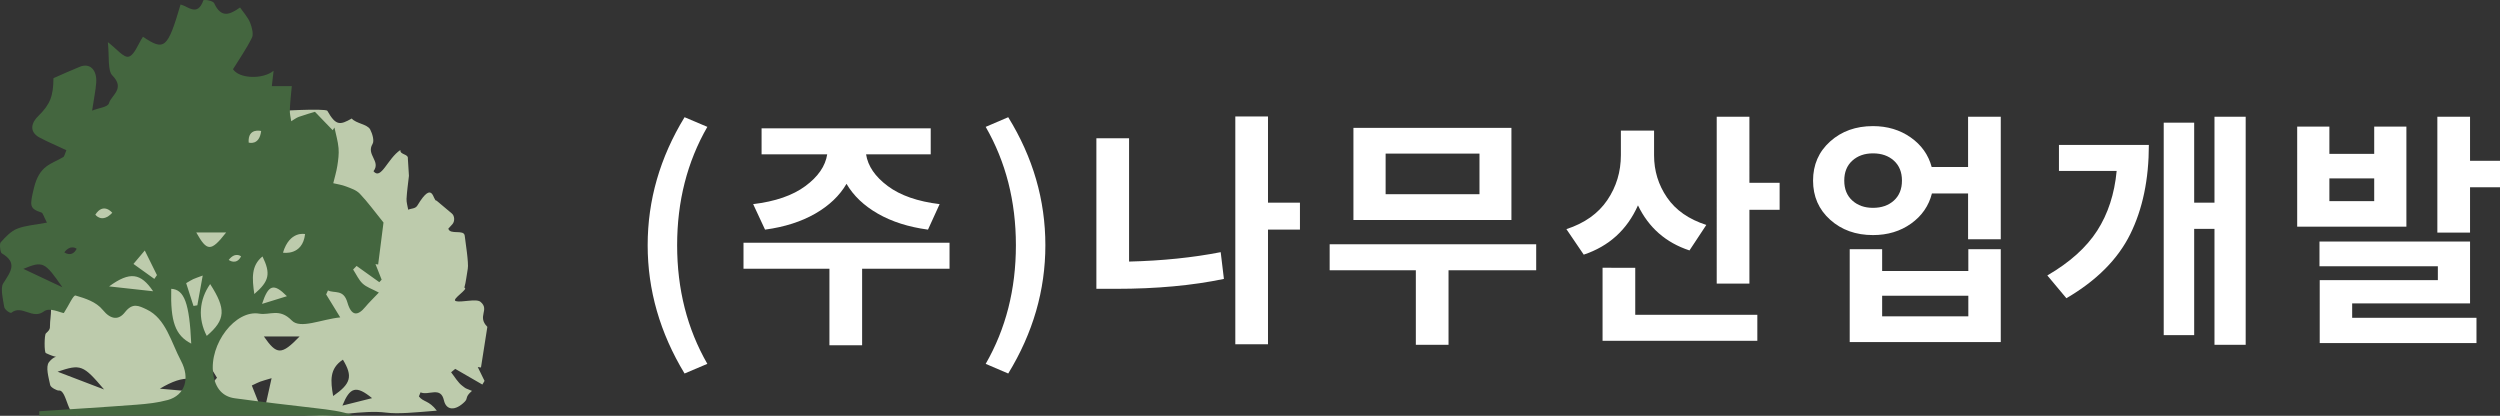
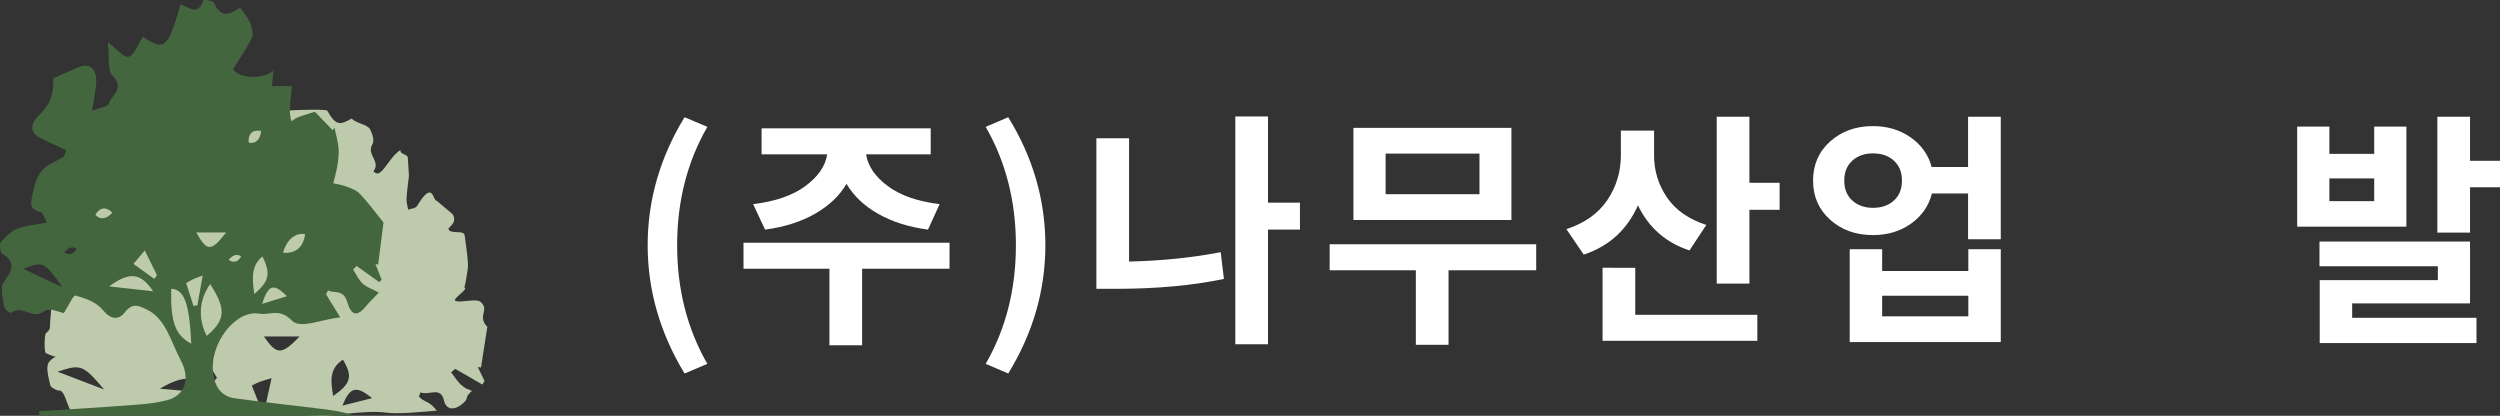
<svg xmlns="http://www.w3.org/2000/svg" version="1.1" id="Layer_1" x="0px" y="0px" width="706.67px" height="117.53px" viewBox="0 0 706.67 117.53" enable-background="new 0 0 706.67 117.53" xml:space="preserve">
  <rect x="0" y="0" width="706.67" height="117.53" fill="#333333" stroke="none" />
  <g>
    <path fill="#BDCBAC" d="M57.876,116.17c-2.671-1.025-2.804-3.207-5.406-0.502c-2.044,2.131-4.795,1.238-9.418,0.621   c-2.752-0.361-4.254,0.566-7.484-0.207c-0.766-0.184-2.741-0.662-5.302,0.688c-1.336-0.141-5.521-0.992-7.421,0.172   c-3.892,2.383-3.719-6.898-6.258-6.553c-0.409,0.059-2.251-0.84-2.395-1.535c-0.449-2.154-1.358-5.199-0.345-6.49   c2.562-3.262,4.531,0.023-0.881-2.555c-0.506-0.242-0.437-5.158,0-5.563c1.658-1.502,0.938-1.375,1.301-4.23   c0.484-3.783-0.674-6.137,3.403-5.561c-1.129-1.764,1.888-3.219,1.456-3.34c-4.145-1.123-0.789-2.504,0.645-7.34   c1.877-6.338,5.964,2.664,9.936,0.736c0.438-0.219,0.599-1.02,1.077-1.889c-3.19-1.209,0.921,0.588-1.946-0.627   c-3.166-1.348-7.34-8.008-4.537-10.242c4.036-3.211,3.829-3.35,3.875-8.283c3.051-1.077,1.646-3.408,4.611-4.375   c3.356-1.088,0-0.455,3.576-2.274c1.427-0.726,2.313-1.364,3.908,0.161c2.361-0.772,2.165,3.051,2.55,1.952   c0.79-2.211,4.756,1.197,0.289-2.476c-1.589-1.301,5.618-3.339,5.106-7.018c2.988,1.802,2.429-1.71,4.162-2.084   c1.882-0.402,4.024,2.056,5.602,0.122c8.607-2.995,3.022,2.728,10.195-3.536c2.585,0.513,6.816,2.246,8.813-2.296   c0.122-0.283,15.113-1.089,15.551-0.312c2.418,4.272,3.587,4.03,6.886,2.165c1.209,1.422,4.421,1.595,5.21,3.091   c0.627,1.198,1.221,3.202,0.668,4.111c-1.86,3.074,2.44,4.847,0.27,7.703c2.148,2.625,3.973-3.604,7.611-6.01   c-0.201,1.404,2.303,1.047,2.107,2.452l0.305,4.847c-0.242,2.205-0.565,4.353-0.68,6.517c-0.046,1.014,0.306,2.05,0.473,3.074   c0.869-0.408,2.015-0.224,2.601-1.202c4.526-7.531,4.359-1.112,5.407-1.371c1.634,1.376,3.022,2.539,4.341,3.645   c0.8,0.673,0.863,2.228,0.132,3.032c-0.645,0.709-1.231,1.348-1.146,1.238c0.484,1.871,4.434,0.104,4.64,2.004   c0.174,1.588,1.175,7.754,0.864,9.344c-0.305,1.617-0.501,3.758-0.973,5.342c1.434,0.281-3.812,3.34-2.424,3.783   c1.616,0.512,5.769-0.813,7.018,0.24c2.654,2.252-1.082,4.055,1.911,7.055c-0.483,3.049-1.14,7.27-1.802,11.49   c-0.305-0.047-0.604-0.088-0.909-0.127c0.639,1.301,1.277,2.607,1.917,3.914c-0.316,0.535-0.294,0.496-0.616,1.031l-7.668-4.432   l-1.169,0.965c1.048,1.307,1.905,2.885,3.207,3.852c1.358,1.014,0.362,0.393,2.699,1.404c-2.13,1.826-0.984,2.01-2.101,3.115   c-2.625,2.58-5.182,2.447-5.832-0.449c-0.904-4.047-4.341-1.25-6.609-2.252c-0.253,0.629-0.207,0.52-0.466,1.146   c1.255,1.652,2.815,1.064,5.066,4.029c-6.448,0.535-11.036,0.984-14.405,0.547c-6.401-0.822-15.796,1.324-19.4,0.83    M45.188,109.865c5.613,0.5,10.23,0.91,14.847,1.324C55.879,106.209,52.257,105.68,45.188,109.865 M94.173,111.943   c5.065-3.512,5.591-5.566,2.758-10.275C93.085,104.172,93.419,107.666,94.173,111.943 M29.431,110.096   c-5.953-6.994-6.568-7.236-13.16-5.031C20.87,106.826,24.601,108.248,29.431,110.096 M84.691,95.105H74.588   C78.227,100.355,79.545,100.447,84.691,95.105 M53.403,103.723c2.717,1.578,4.882,2.832,7.046,4.094   c0.294-0.346,0.593-0.691,0.887-1.037c-1.284-2.107-2.568-4.209-4.11-6.734C55.919,101.299,54.951,102.227,53.403,103.723    M71.18,108.967c0.95,2.389,1.716,4.318,2.475,6.24c0.438-0.057,0.875-0.115,1.308-0.178c0.553-2.486,1.105-4.967,1.808-8.133   c-1.692,0.506-2.452,0.707-3.188,0.971C72.993,108.08,72.435,108.385,71.18,108.967 M105.175,112.543   c-4.508-3.689-6.264-3.148-8.388,2.105C99.625,113.936,101.894,113.365,105.175,112.543" />
    <path fill="#44663F" d="M11.097,116.248c9.165-0.611,18.324-1.156,27.489-1.854c2.965-0.225,5.959-0.543,8.849-1.33   c4.795-1.313,6.402-6.039,3.73-11.059c-2.797-5.264-4.26-11.957-9.7-14.531c-2.234-1.053-3.978-1.998-6.16,0.799   c-1.71,2.195-3.914,2.205-6.258-0.672c-1.871-2.303-4.98-3.271-7.685-4.064c-0.639-0.191-1.854,2.693-3.322,4.957   c-1.123-0.145-4.019-1.682-5.613-0.479c-3.259,2.463-6.235-1.998-9.211,0.385c-0.317,0.254-1.888-0.869-2.009-1.582   c-0.375-2.234-1.14-5.383-0.3-6.707c2.154-3.379,4.116-5.838-0.414-8.51c-0.426-0.246-0.685-2.664-0.317-3.08   c1.387-1.553,2.942-3.193,4.663-3.867c2.482-0.963,5.159-1.1,8.429-1.723c-0.939-1.818-1.146-2.704-1.509-2.831   c-3.471-1.157-3.373-1.917-2.176-6.914c1.578-6.551,4.951-6.776,8.284-8.773c0.363-0.219,0.501-1.048,0.904-1.952   c-2.671-1.249-5.147-2.297-7.547-3.558c-2.654-1.393-2.781-3.759-0.432-6.068c3.379-3.327,4.283-5.636,4.318-10.736   c2.556-1.111,5.003-2.245,7.49-3.241c2.815-1.129,4.876,0.898,4.593,4.588c-0.166,2.142-0.615,4.249-1.156,7.824   c1.974-0.801,4.444-0.968,4.772-2.108c0.656-2.279,4.669-4.069,0.927-7.863c-1.336-1.348-0.823-5.573-1.249-9.379   c2.504,1.871,4.455,4.479,5.906,4.093c1.584-0.42,2.689-3.627,4.013-5.629c6.068,4.104,6.977,3.35,10.633-9.114   c2.165,0.53,4.767,3.529,6.442-1.163c0.103-0.288,2.694,0.011,3.062,0.812c2.027,4.415,4.549,3.126,7.312,1.192   c1.019,1.479,2.159,2.694,2.821,4.248c0.529,1.233,1.024,3.305,0.564,4.243c-1.561,3.178-3.558,6.016-5.377,8.964   c1.796,2.717,8.422,2.919,11.474,0.437c-0.168,1.451-0.334,2.902-0.501,4.346h5.647c-0.202,2.28-0.473,4.503-0.559,6.736   c-0.046,1.048,0.247,2.119,0.397,3.184c0.72-0.426,1.416-0.979,2.176-1.249c1.808-0.639,3.655-1.146,4.525-1.417   c1.957,2.027,3.488,3.616,5.02,5.204c0.167-0.253,0.334-0.505,0.495-0.759c0.409,1.934,0.99,3.845,1.163,5.815   c0.144,1.634-0.087,3.367-0.346,5.008c-0.259,1.669-0.753,3.276-1.151,4.916c1.197,0.288,2.43,0.45,3.593,0.904   c1.353,0.53,2.866,0.979,3.914,2.067c2.223,2.326,4.191,5.043,6.695,8.14c-0.402,3.154-0.955,7.512-1.514,11.875   c-0.253-0.045-0.501-0.086-0.754-0.131c0.581,1.473,1.169,2.947,1.744,4.416c-0.219,0.229-0.438,0.465-0.662,0.701   c-2.142-1.531-4.277-3.057-6.419-4.588c-0.328,0.334-0.656,0.668-0.984,1.008c0.881,1.346,1.601,2.977,2.688,3.977   c1.14,1.049,2.631,1.498,4.588,2.539c-1.79,1.889-2.85,2.885-3.788,4.025c-2.193,2.67-3.966,2.688-5.101-1.227   c-1.122-3.84-3.603-2.482-5.492-3.396c-0.178,0.373-0.351,0.748-0.518,1.121c1.048,1.711,2.101,3.426,3.983,6.496   c-5.405,0.551-11.272,3.367-13.695,0.879c-3.501-3.592-6.184-1.42-9.194-1.934c-6.707-1.141-14.179,8.502-13.027,16.955   c0.587,4.334,2.843,6.521,6.102,6.965c7.645,1.043,15.313,1.9,22.97,2.809c3.587,0.428,7.173,0.795,10.69,2.09H11.085   C11.085,117.07,11.091,116.662,11.097,116.248 M54.056,97.135c-0.513-11.428-1.964-15.314-5.654-15.498   C48.166,90.928,49.513,94.779,54.056,97.135 M58.442,94.947c5.36-4.555,5.504-7.594,0.962-14.65   C56.295,84.717,55.886,90.059,58.442,94.947 M30.838,80.957c4.703,0.518,8.572,0.943,12.446,1.371   C39.795,77.18,36.762,76.635,30.838,80.957 M71.885,83.115c4.248-3.637,4.681-5.762,2.314-10.627   C70.969,75.08,71.251,78.684,71.885,83.115 M17.637,81.199c-4.997-7.23-5.51-7.479-11.036-5.199   C10.464,77.82,13.584,79.287,17.637,81.199 M63.935,65.701h-8.463C58.523,71.131,59.623,71.229,63.935,65.701 M37.723,74.607   c2.274,1.635,4.093,2.936,5.901,4.232c0.248-0.357,0.495-0.715,0.743-1.072c-1.071-2.176-2.148-4.352-3.443-6.959   C39.83,72.104,39.019,73.064,37.723,74.607 M52.622,80.031c0.789,2.477,1.434,4.467,2.072,6.453   c0.363-0.057,0.726-0.121,1.089-0.184c0.472-2.568,0.932-5.137,1.519-8.412c-1.416,0.529-2.055,0.73-2.671,1.008   C54.136,79.121,53.67,79.432,52.622,80.031 M81.103,83.727c-3.777-3.811-5.246-3.252-7.03,2.176   C76.45,85.166,78.35,84.578,81.103,83.727 M86.236,66.168c0,0-4.341-1.053-6.246,5.25C79.99,71.418,85.522,72.408,86.236,66.168    M68.148,72.471c0,0-1.623-1.404-3.5,1.002C64.648,73.473,66.784,75.107,68.148,72.471 M21.673,70.33c0,0-1.63-1.404-3.501,0.996   C18.172,71.326,20.308,72.961,21.673,70.33 M26.946,60.682c0,0,1.854,2.578,4.79-0.535C31.736,60.146,29.248,57.079,26.946,60.682    M70.29,40.302c0,0,3.028,0.967,3.529-3.281C73.819,37.021,69.997,36.031,70.29,40.302" />
  </g>
  <g>
    <path fill="#FFFFFF" d="M193.504,105.58c-6.954-11.48-10.43-23.566-10.43-36.261c0-12.739,3.476-24.802,10.43-36.189l6.44,2.73   c-5.694,9.894-8.54,21.047-8.54,33.459c0,12.46,2.846,23.636,8.54,33.53L193.504,105.58z" />
    <path fill="#FFFFFF" d="M268.403,68.619v7.35h-24.71V97.6h-9.24V75.969h-24.29v-7.35H268.403z M216.253,64.91l-3.36-7.21   c6.253-0.746,11.176-2.45,14.77-5.11c3.593-2.66,5.646-5.646,6.16-8.96h-18.55v-7.35h47.81v7.35h-18.27   c0.513,3.314,2.555,6.3,6.125,8.96c3.57,2.66,8.458,4.364,14.665,5.11l-3.29,7.21c-5.507-0.746-10.232-2.252-14.175-4.516   c-3.944-2.263-6.895-5.075-8.855-8.435c-1.96,3.36-4.912,6.172-8.855,8.435C226.484,62.658,221.759,64.164,216.253,64.91z" />
    <path fill="#FFFFFF" d="M284.993,105.58l-6.37-2.73c5.693-9.895,8.54-21.07,8.54-33.53c0-12.413-2.847-23.565-8.54-33.459   l6.37-2.73c7,11.34,10.5,23.404,10.5,36.189C295.493,82.06,291.993,94.146,284.993,105.58z" />
    <path fill="#FFFFFF" d="M319.152,39.08v34.859c9.38-0.232,18.013-1.12,25.9-2.66l0.91,7.561c-8.914,1.867-19.064,2.8-30.45,2.8   h-5.6V39.08H319.152z M367.453,57.28v7.63h-9.031v32.409h-9.239V32.92h9.239v24.36H367.453z" />
    <path fill="#FFFFFF" d="M434.232,69.039v7.351h-24.779v21.069h-9.24V76.39h-24.361v-7.351H434.232z M427.232,36.14v26.04h-44.66   V36.14H427.232z M418.203,54.9V43.42h-26.531V54.9H418.203z" />
    <path fill="#FFFFFF" d="M482.322,63.58l-4.76,7.209c-6.674-2.192-11.527-6.439-14.561-12.739c-3.08,6.907-8.189,11.55-15.33,13.93   l-4.898-7.21c5.133-1.68,8.982-4.41,11.549-8.189c2.566-3.78,3.85-8.026,3.85-12.74v-6.93h9.381v7   c0,4.387,1.225,8.365,3.676,11.935C473.678,59.415,477.375,61.994,482.322,63.58z M462.232,75.689v13.3h34.51v7.351h-43.75v-20.65   H462.232z M494.502,51.68h8.541v7.63h-8.541v20.86h-9.24V32.99h9.24V51.68z" />
    <path fill="#FFFFFF" d="M556.313,32.99h9.24v34.65h-9.24V54.69h-10.221c-0.887,3.5-2.848,6.334-5.879,8.504   c-3.035,2.17-6.627,3.255-10.781,3.255c-4.854,0-8.889-1.445-12.109-4.34c-3.221-2.893-4.83-6.58-4.83-11.06   s1.609-8.166,4.83-11.06c3.221-2.893,7.256-4.34,12.109-4.34c4.061,0,7.605,1.062,10.641,3.185   c3.033,2.124,5.016,4.912,5.949,8.365h10.291V32.99z M529.432,58.75c2.426,0,4.398-0.688,5.916-2.065   c1.516-1.376,2.275-3.255,2.275-5.635c0-2.38-0.76-4.258-2.275-5.635c-1.518-1.376-3.49-2.065-5.916-2.065   c-2.379,0-4.328,0.689-5.844,2.065c-1.518,1.377-2.275,3.255-2.275,5.635c0,2.38,0.758,4.259,2.275,5.635   C525.104,58.062,527.053,58.75,529.432,58.75z M556.383,76.6v-6.16h9.17v26.25h-42.701v-26.25h9.17v6.16H556.383z M556.383,89.41   V83.6h-24.361v5.811H556.383z" />
-     <path fill="#FFFFFF" d="M582.002,40.97h25.41c0,9.707-1.75,18.107-5.25,25.2c-3.5,7.094-9.52,13.137-18.061,18.129l-5.389-6.439   c6.346-3.686,11.047-7.91,14.105-12.67c3.055-4.76,4.887-10.382,5.494-16.87h-16.311V40.97z M625.963,32.99h8.82v64.469h-8.82   v-32.76h-5.74v30.03h-8.609V34.67h8.609v22.61h5.74V32.99z" />
    <path fill="#FFFFFF" d="M680.211,35.79v28.279h-30.869V35.79h9.1v7.7h12.67v-7.7H680.211z M664.883,85.77v4.061h35.139v7.139   h-44.311V79.189h33.391v-3.92h-33.459v-7h42.559v17.5H664.883z M671.111,56.86v-6.44h-12.67v6.44H671.111z M698.201,45.45h8.471   v7.49h-8.471v12.81h-9.24V32.99h9.24V45.45z" />
  </g>
</svg>